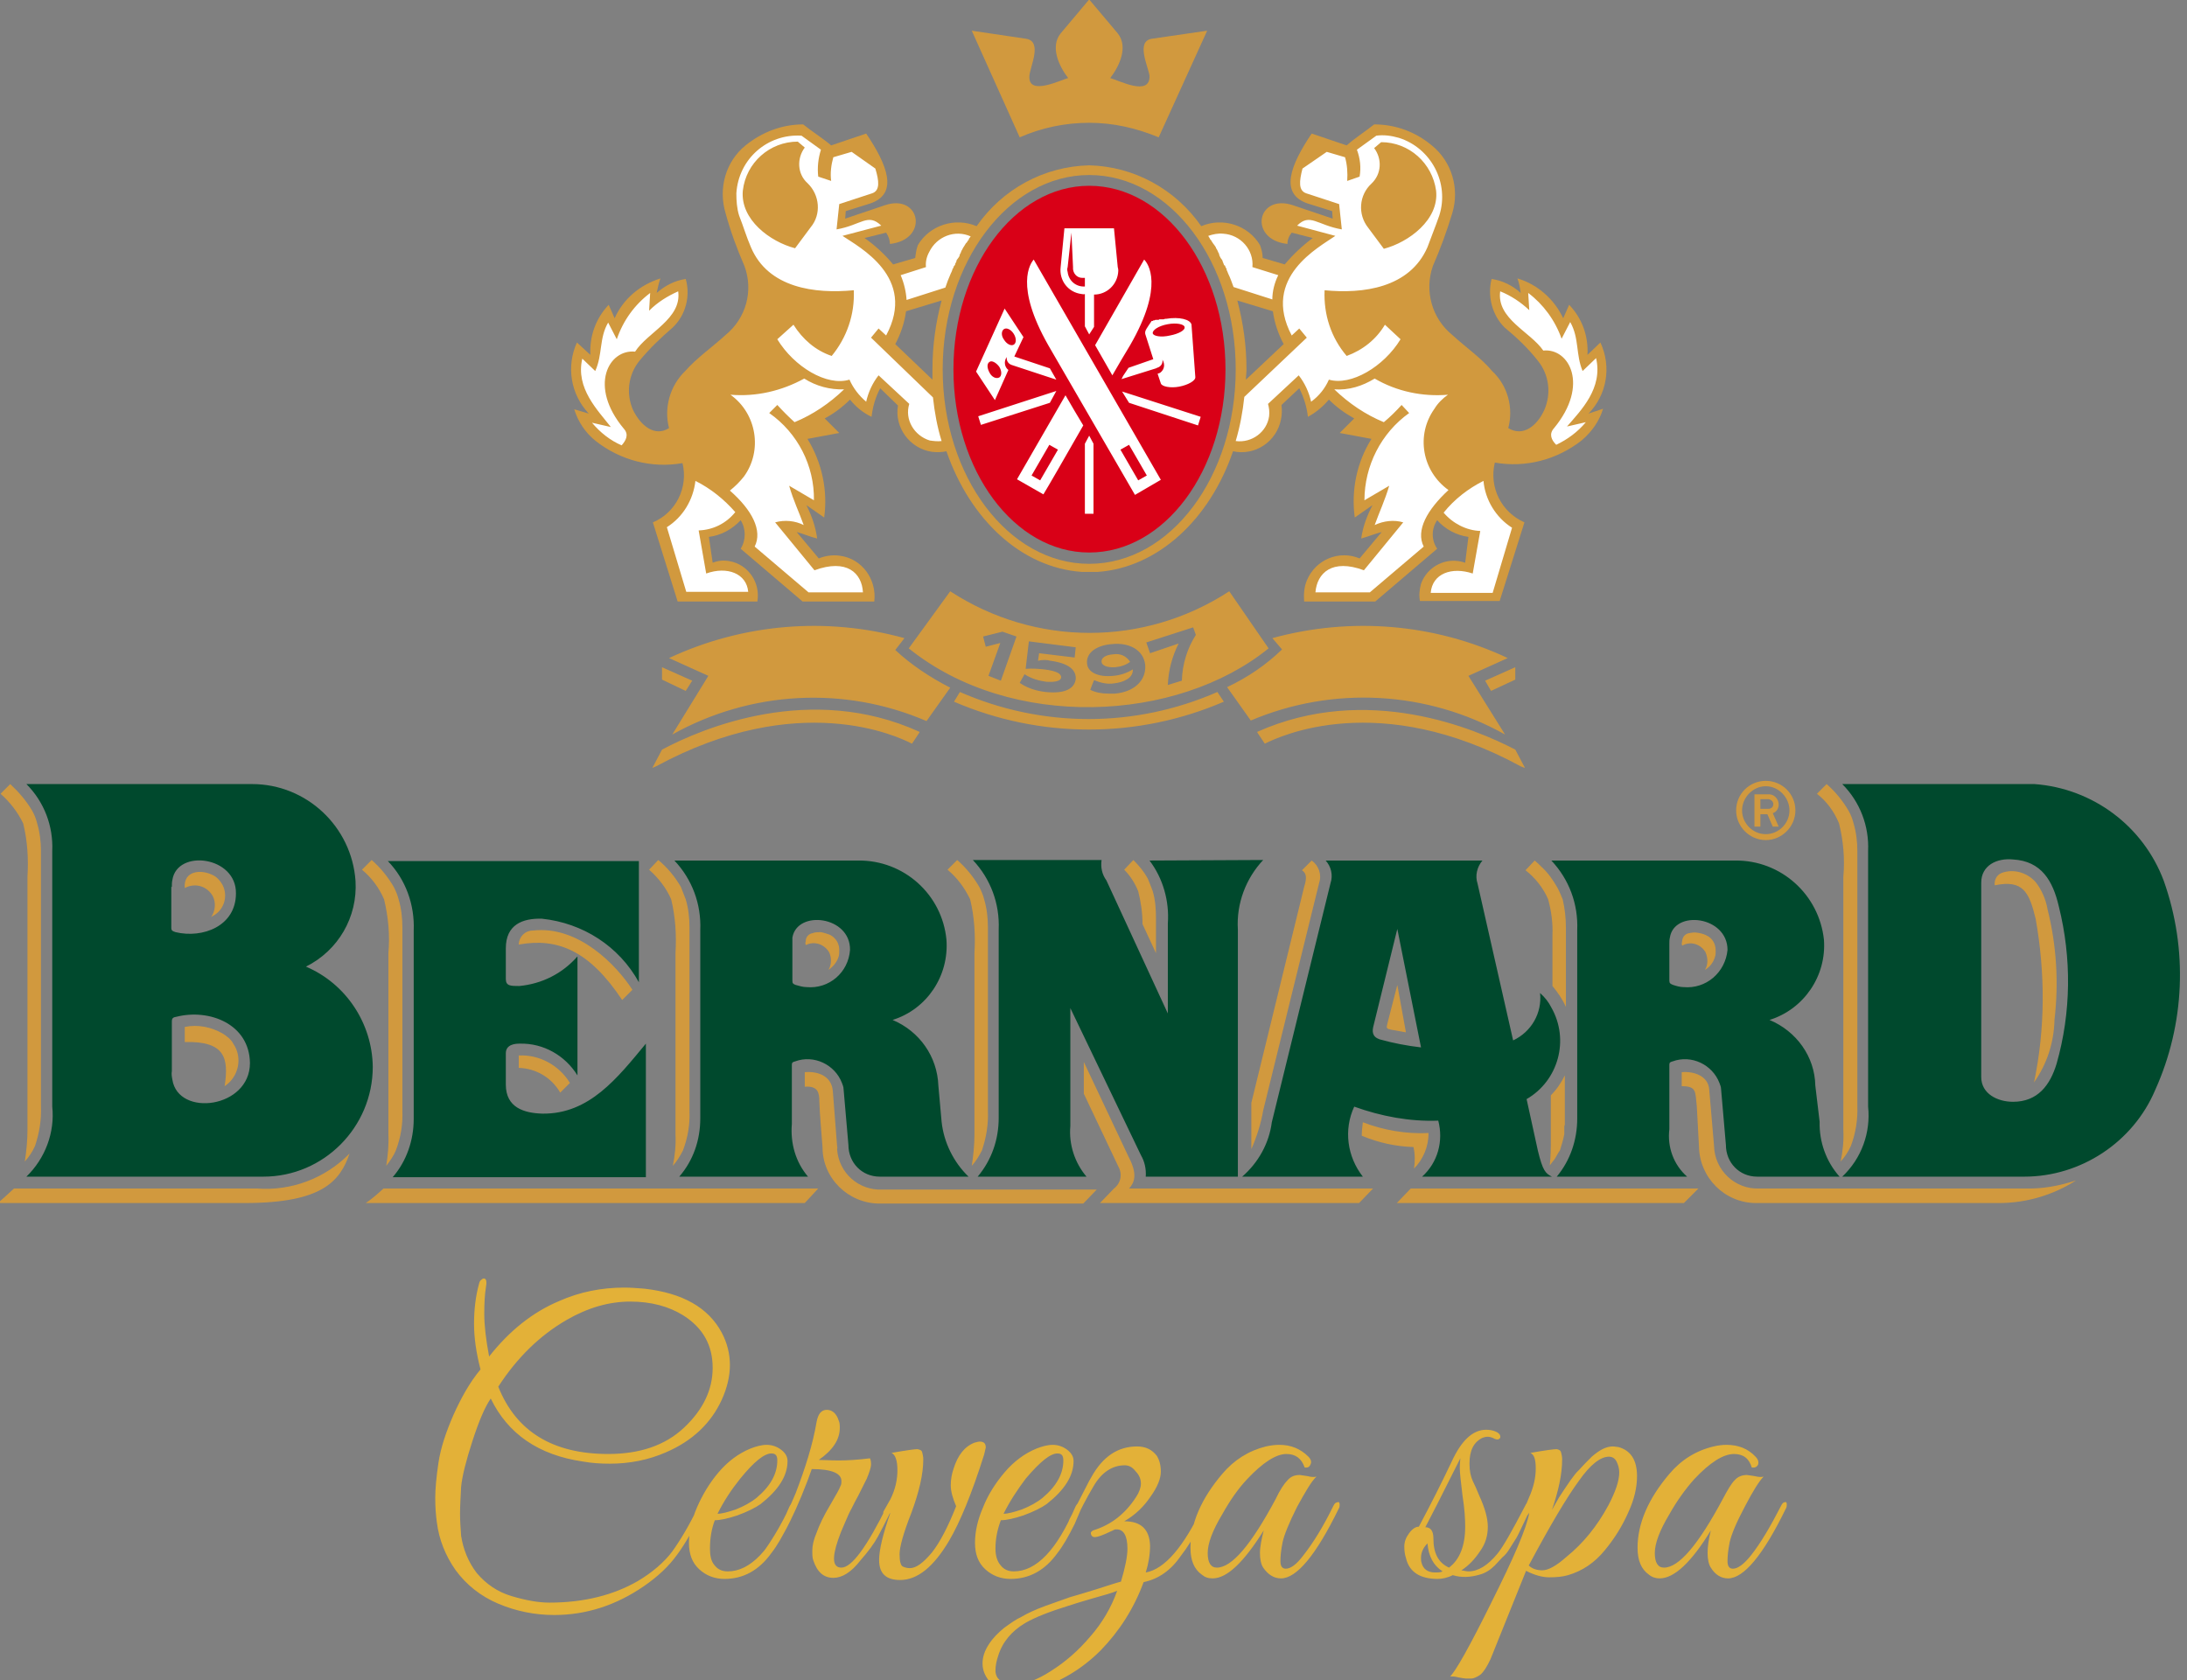
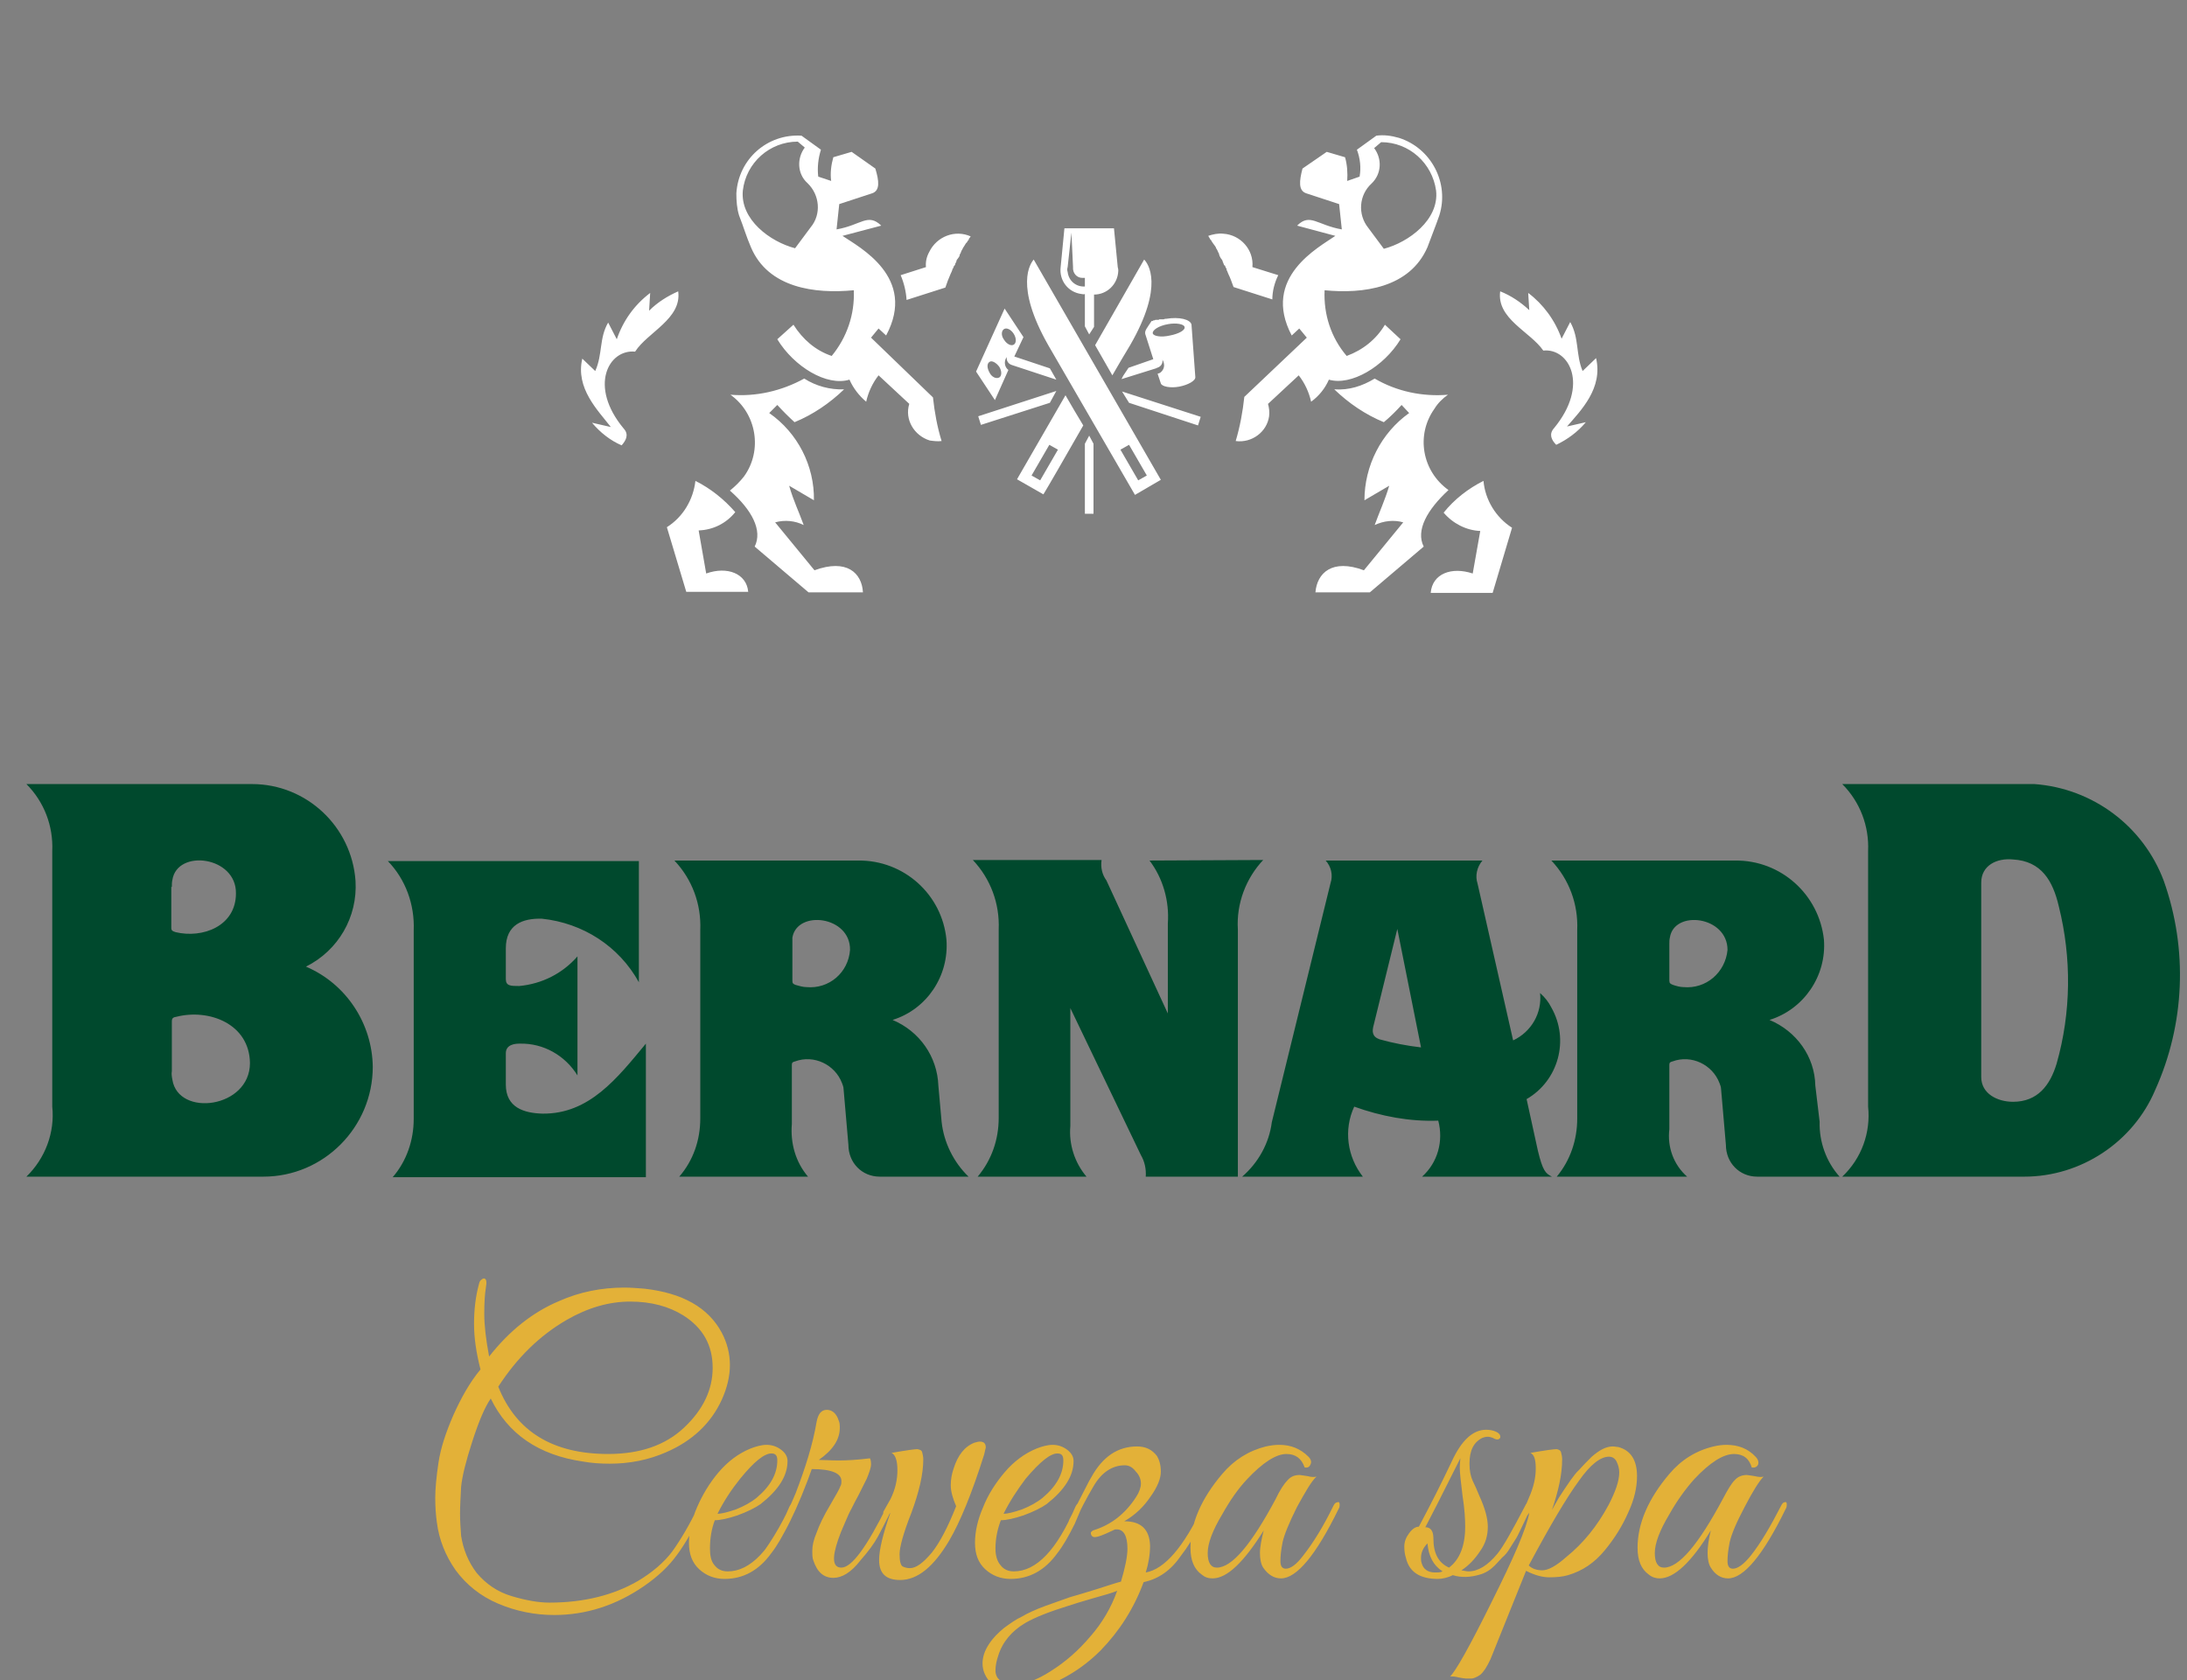
<svg xmlns="http://www.w3.org/2000/svg" xml:space="preserve" width="40.6mm" height="31.2mm" version="1.1" style="shape-rendering:geometricPrecision; text-rendering:geometricPrecision; image-rendering:optimizeQuality; fill-rule:evenodd; clip-rule:evenodd" viewBox="0 0 4060 3120">
  <rect x="0" y="0" width="4060" height="3120" fill="#808080" stroke="none" />
  <defs>
    <style type="text/css">
   
    .fil1 {fill:#00492D}
    .fil0 {fill:#D1993E}
    .fil2 {fill:#D90017}
    .fil3 {fill:white}
    .fil4 {fill:#E3B138;fill-rule:nonzero}
   
  </style>
  </defs>
  <g id="Vrstva_x0020_1">
-     <path class="fil0" d="M2874 1670c6,22 9,44 8,67l0 94c10,12 19,25 25,39l0 -148c0,-17 -2,-35 -6,-52 -3,-7 -6,-15 -10,-22 -8,-14 -17,-27 -29,-38 -4,-4 -8,-8 -13,-12l-17 18c18,14 33,33 42,54zm-753 46l25 54 0 -64c0,-17 -1,-34 -6,-51 -3,-8 -6,-16 -9,-23 -7,-13 -16,-24 -27,-35l-17 18c11,11 20,25 26,40 5,20 8,40 8,61zm-320 -46c8,33 10,67 8,100l0 336c0,20 -2,40 -5,59 8,-9 14,-19 19,-29 8,-24 12,-48 11,-73l0 -341c0,-18 -2,-35 -7,-52 -2,-8 -5,-15 -9,-23 -11,-19 -25,-36 -41,-50l-18 18c18,15 32,34 42,55zm-555 0c8,33 10,67 8,100l0 336c1,20 -1,40 -5,59 8,-9 14,-19 19,-29 9,-24 13,-48 12,-73l0 -341c0,-18 -2,-35 -7,-52 -3,-8 -6,-15 -9,-23 -11,-19 -25,-36 -42,-50l-17 18c17,15 32,34 41,55zm-188 537l-346 0c-11,10 -21,19 -33,27l815 0 25 -27 -461 0zm496 -79l-8 -103c-3,-28 -29,-36 -52,-34l0 27c25,-2 27,12 27,27 1,28 4,57 6,86 0,57 48,104 106,104l0 0 137 0 48 0 193 0 25 -26 -398 0c-44,2 -81,-31 -84,-75 1,-3 0,-5 0,-6zm-841 -458c8,33 11,67 8,100l0 336c1,20 -1,40 -4,59 7,-9 14,-19 18,-29 9,-24 13,-48 12,-73l0 -341c0,-18 -2,-35 -7,-52 -2,-8 -5,-15 -9,-23 -11,-19 -25,-36 -41,-50l-18 18c18,15 32,34 41,55zm2174 481c3,-5 6,-11 9,-15 3,-10 6,-19 8,-30l0 0 0 -1 0 -1 0 0 0 -1 0 -1 0 -1 0 0 0 -1 0 0 0 -2 0 -1 0 -2 0 0 0 -1 0 0 0 -1c0,-1 0,-3 1,-4l0 -1 0 -1 0 -3 0 -2 0 -1c0,-1 0,-3 0,-4 0,-1 0,-3 0,-4l0 -7 0 -69c-7,14 -15,26 -26,37l0 65c0,5 0,10 0,15 0,18 0,33 -2,50 3,-3 5,-7 8,-10l2 -3zm892 -445c18,101 18,204 -3,304 24,-34 37,-74 38,-116 8,-69 4,-138 -13,-206 -3,-18 -11,-36 -22,-50 -16,-18 -41,-25 -63,-17 -10,4 -14,14 -13,23 53,-11 64,13 76,62zm-3436 201l0 28c75,-2 82,30 74,82 26,-17 34,-53 16,-79 -4,-8 -12,-14 -20,-19 -21,-12 -46,-17 -70,-12zm-317 300c-10,9 -17,16 -30,27l458 0c144,0 177,-40 195,-92 -45,46 -108,70 -172,65l-451 0zm17 -678c8,32 10,66 8,99l0 470c0,20 -2,40 -5,59 8,-9 14,-18 19,-29 8,-24 12,-48 11,-73l0 -475c0,-17 -2,-34 -7,-51 -2,-8 -5,-16 -9,-23 -11,-19 -25,-35 -41,-50l-18 18c17,15 32,34 42,55zm349 174l3 -2c21,-11 29,-37 18,-58 -4,-7 -9,-13 -16,-17 -24,-13 -57,-9 -54,23 19,-10 41,-4 52,15 6,12 5,27 -3,39zm763 154l19 -19c-29,-45 -100,-120 -185,-110 -14,0 -25,11 -26,25 0,0 0,0 0,1 72,-13 131,11 192,103zm-115 172l18 -18c-20,-33 -57,-53 -95,-51l0 23c32,1 61,18 77,46zm456 -274c15,-8 34,-2 43,13 5,10 5,23 -1,33 9,-6 16,-15 19,-25 1,-4 1,-8 1,-12 0,-12 -6,-22 -17,-28 -6,-2 -11,-4 -17,-5 -6,0 -11,0 -16,2 -6,1 -11,6 -12,12 0,3 -1,5 -1,7l1 3zm1097 479l75 0 281 0 177 0 27 -27 -534 0 -26 27zm-497 -84l-84 -178 0 59 64 135c8,14 5,31 -8,41l-26 27 481 0 26 -27 -453 0c10,-11 16,-26 0,-57zm486 -238l28 5 -16 -88 -18 70c-3,11 -2,11 6,13zm42 218c3,13 3,27 1,40 17,-17 27,-41 27,-66 -41,2 -83,-5 -122,-20 -1,8 -2,17 -2,25 31,13 63,20 96,21zm-175 -491c5,-15 -1,-32 -14,-41l-18 18c9,6 9,15 4,31l-98 401 0 86c10,-23 18,-48 22,-72l104 -423zm674 117c15,-9 34,-3 43,12 5,11 5,24 -1,33 9,-5 16,-14 19,-25 1,-3 1,-7 1,-11 0,-12 -6,-23 -17,-28 -6,-3 -11,-4 -17,-5 -6,-1 -11,0 -16,1 -6,1 -11,6 -12,13 0,2 -1,4 -1,7l1 3zm636 451l-493 0c-45,2 -83,-34 -84,-79l-9 -105c-2,-26 -30,-34 -51,-32l0 26c28,0 25,10 28,38l4 74c1,58 48,105 106,105 0,0 0,0 1,0l450 0c51,0 101,-15 143,-42 -31,10 -62,16 -95,15zm-345 -678c8,32 11,66 8,99l0 470c1,20 -1,40 -5,59 8,-9 14,-18 19,-29 9,-24 13,-49 12,-75l0 -473c0,-17 -2,-34 -7,-51 -2,-8 -5,-16 -9,-23 -11,-19 -25,-36 -41,-50l-18 18c18,14 32,33 41,55zm-136 31c30,0 55,-25 55,-55 0,-31 -25,-55 -55,-55 -30,0 -55,24 -55,55 0,30 25,55 55,55zm0 -100c24,0 44,21 44,45 0,24 -20,44 -44,44 -24,0 -44,-20 -44,-44 0,-24 20,-45 44,-45zm-10 52l13 0 10 23 11 0 -11 -25c7,-2 11,-9 11,-16 0,-10 -8,-19 -18,-19 -1,0 -2,0 -2,0l-25 0 0 60 11 0 0 -23zm0 -28l14 0c5,0 10,4 10,9l0 0c0,6 -4,9 -10,9l-14 0 0 -18zm-2039 -92l-18 34 7 -3c264,-143 448,-56 475,-42l14 -21 0 -1c-202,-92 -403,-7 -478,33zm450 -207c-145,-40 -300,-27 -437,37l73 33 -67 109c145,-81 319,-91 472,-25l44 -62c-37,-19 -72,-42 -102,-70l17 -22zm676 19l-73 -106c-158,103 -360,103 -518,0l-77 106c190,153 498,138 668,0zm-497 60l-23 -9 22 -61 -27 7 -5 -19 36 -9 26 9 -29 82zm92 -37c37,5 48,19 47,34 -2,16 -17,28 -56,24 -17,-2 -34,-7 -48,-17l9 -16c12,8 26,12 40,14 16,1 27,-1 28,-8 0,-7 -8,-12 -32,-15 -11,-1 -22,-2 -34,-1l6 -51 87 11 -2 19 -66 -8 -2 14c9,-2 16,-2 23,0zm265 -62l5 14c-16,25 -25,54 -26,85l-26 8c1,-27 8,-53 20,-77l-53 18 -7 -20 87 -28zm-148 90c-29,3 -48,-7 -49,-23 -2,-20 18,-34 47,-36 30,-3 58,10 61,39 2,30 -22,50 -56,53 -1,0 -1,0 -2,0 -3,0 -7,0 -11,0 -11,0 -23,-2 -33,-7 2,-6 5,-13 7,-18 12,5 25,8 37,6 18,-2 36,-10 35,-26 -11,7 -24,11 -36,12zm0 -40c-15,1 -23,7 -22,14 0,6 9,11 25,10 11,-1 20,-4 28,-10 -7,-11 -19,-16 -31,-14zm-794 68l12 -19 -56 -25 0 23 44 21zm1521 81l-68 -109 73 -33c-136,-64 -291,-77 -437,-37l18 21c-30,29 -64,52 -102,70l44 62c153,-65 328,-55 472,26zm19 28c-75,-39 -275,-124 -479,-33l0 1 14 21c28,-14 212,-101 475,42 2,1 5,2 8,3l-18 -34zm-45 -109l45 -21 0 -23 -56 25 11 19zm-986 2l-11 18c160,69 341,69 501,0l-12 -18c-153,67 -325,67 -478,0zm1189 -649l-24 23c2,-35 -10,-68 -34,-93l-11 25c-17,-36 -48,-63 -85,-74 3,8 5,18 6,27 -15,-14 -34,-23 -54,-26 -8,32 1,67 24,90 23,19 44,39 62,62 21,26 25,61 12,91 -13,29 -39,51 -67,34 10,-38 -1,-79 -30,-106 -20,-24 -50,-45 -74,-67 -38,-31 -52,-82 -36,-128 14,-32 26,-65 36,-98 14,-46 -1,-96 -38,-126 -30,-25 -67,-39 -107,-39 -16,13 -34,24 -51,39l-65 -22c-39,58 -61,112 -7,130l45 14 1 14 -74 -25c-67,-22 -83,64 -10,72 0,-8 3,-15 8,-21l39 10c-19,14 -37,31 -52,49l-41 -12c0,-8 -2,-16 -5,-24 -22,-37 -69,-52 -109,-35 -48,-69 -125,-111 -208,-113 -84,2 -161,44 -209,113 -40,-17 -87,-2 -109,35 -3,8 -4,16 -5,24l-41 12c-15,-18 -33,-35 -53,-49l40 -10c4,6 7,13 7,21 73,-8 57,-94 -9,-72l-74 25 1 -14 45 -14c54,-18 32,-72 -7,-130l-65 22c-18,-15 -36,-26 -52,-39 -39,0 -76,14 -107,39 -37,30 -51,80 -37,126 9,33 21,66 35,98 17,46 3,97 -35,128 -24,22 -54,43 -75,67 -28,27 -40,68 -30,106 -27,17 -53,-5 -67,-34 -13,-30 -9,-65 12,-91 19,-23 40,-43 62,-62 24,-23 33,-58 24,-90 -20,3 -38,12 -54,26 2,-9 4,-19 7,-27 -38,12 -69,38 -85,74l-11 -25c-24,25 -36,59 -34,93l-25 -23c-20,44 -12,96 22,132l-27 -8c7,23 21,44 40,59 46,36 104,51 161,41 11,45 -12,92 -55,110l46 147 148 0c6,-35 -17,-69 -52,-75 -11,-2 -21,-1 -31,3l-7 -48c23,-3 43,-14 59,-31 10,16 10,37 0,53l115 98 133 0c5,-41 -23,-80 -64,-85 -13,-2 -27,0 -39,5l-41 -49c12,3 25,9 38,12 -3,-22 -10,-42 -20,-62l33 23c7,-50 -4,-102 -31,-146l59 -11 -27 -27c17,-9 33,-21 47,-35 11,14 25,25 40,32 2,-18 7,-36 16,-53l33 32c-7,41 22,80 63,86 9,1 18,1 27,-1 44,127 139,216 251,224l0 0c2,0 4,0 7,0l1 0c3,0 5,0 7,0 2,0 5,0 6,0l2 0c2,0 4,0 6,0l1 0c112,-8 208,-98 251,-224 41,9 81,-18 89,-59 2,-9 2,-18 1,-27l33 -31c8,16 14,34 16,53 15,-8 28,-19 39,-32 14,14 29,25 47,35l-27 27 59 11c-27,43 -38,95 -31,146l33 -23c-10,19 -18,40 -21,62 14,-4 26,-9 38,-12l-41 49c-38,-16 -82,2 -98,41 -5,12 -6,25 -5,39l132 0 115 -98c-11,-16 -11,-37 0,-53 15,17 36,28 58,31l-6 48c-34,-12 -70,6 -82,39 -3,11 -4,22 -2,32l148 0 46 -146c-43,-19 -66,-65 -55,-111 57,10 115,-5 161,-41 19,-16 33,-36 40,-59l-27 9c34,-35 43,-87 22,-132zm-1240 50c0,6 0,12 0,19l-69 -66c10,-19 17,-39 20,-61l66 -20c-11,41 -17,84 -17,128zm291 361c-150,0 -272,-162 -272,-361 0,-199 122,-361 272,-361 151,0 272,162 272,361 0,199 -121,361 -272,361zm291 -342c0,-7 1,-13 1,-19 0,-44 -6,-86 -17,-128l66 20c3,22 10,42 20,61l-70 66zm-291 -477c45,0 88,10 129,27l90 -198 -103 15c-30,5 -6,52 -4,69 1,39 -57,8 -73,4 17,-22 34,-58 14,-83l-53 -63 -53 63c-20,25 -3,61 14,83 -11,2 -75,35 -72,-4 1,-17 25,-64 -6,-69l-101 -15 89 198c41,-18 85,-27 129,-27z" />
    <path class="fil1" d="M3370 2016c-1,-54 -35,-101 -85,-122 64,-20 106,-82 101,-149 -9,-84 -80,-148 -165,-147l-341 0c33,35 50,81 48,129l0 350c0,40 -13,78 -38,108l242 0c-25,-22 -37,-55 -33,-88 0,-34 0,-86 0,-120 0,-4 2,-5 6,-6 35,-13 74,6 87,40 1,3 3,7 3,11l9 104c0,33 25,59 58,59 1,0 3,0 4,0l149 0c-25,-28 -38,-65 -37,-102l-8 -67zm-264 -187c-5,-2 -7,-3 -7,-8l0 -68c0,-4 0,-8 1,-12 8,-52 107,-40 107,23 -4,42 -40,73 -82,69 -6,0 -13,-2 -19,-4zm-972 -231c25,33 37,75 34,117l0 167 -114 -247c-8,-11 -11,-24 -9,-38l-224 0 -15 0c33,35 50,81 48,129l0 350c0,40 -13,78 -39,109l202 0c-22,-26 -33,-60 -30,-94l0 -219 131 273c7,12 10,26 9,40l171 0 0 -15c0,-3 0,-6 0,-8l0 -199 0 -237c-3,-48 15,-95 47,-129l-211 1zm1883 38c-38,-102 -132,-172 -240,-180l-357 0c33,33 50,78 48,124l0 475c5,48 -12,96 -48,130l338 0c105,0 202,-64 243,-161 55,-122 61,-261 16,-388zm-199 339c-12,40 -35,71 -81,71 -29,0 -59,-15 -59,-46l0 -361c0,-32 29,-46 59,-43 53,3 74,40 85,87 24,96 23,197 -4,292zm-2076 41c-2,-54 -35,-101 -85,-122 64,-20 105,-82 100,-149 -8,-84 -79,-148 -164,-147l-341 0c33,35 50,81 48,129l0 350c0,40 -13,78 -39,108l239 0c-23,-27 -33,-62 -30,-98 0,-33 0,-76 0,-110 0,-4 2,-5 6,-6 35,-13 74,6 87,40 1,3 3,7 3,11l9 104c0,33 25,59 58,59 1,0 3,0 4,0l161 0c-28,-27 -46,-64 -50,-102l-6 -67zm-265 -187c-5,-2 -6,-3 -6,-8l0 -68c0,-4 0,-8 0,-12 9,-52 108,-40 107,23 -3,42 -39,73 -81,69 -6,0 -13,-2 -20,-4zm1378 308l-21 -96c59,-34 80,-110 46,-170 -5,-10 -12,-19 -21,-27 4,37 -16,72 -50,88l-66 -291c-5,-15 -1,-31 9,-43l-291 0c10,11 14,27 9,42l-109 444c-5,39 -25,75 -55,101l224 0c-29,-37 -36,-87 -16,-130 50,18 103,28 156,26 10,38 -1,78 -30,104l241 0c-12,-6 -17,-11 -26,-48zm-294 -207c-14,-5 -14,-15 -11,-26l44 -179 44 220c-26,-3 -52,-8 -77,-15zm-1993 -135c60,-30 96,-92 92,-159 -7,-101 -91,-180 -192,-180l-419 0c33,33 50,78 48,124l0 475c5,48 -13,96 -48,130l440 0c112,0 203,-92 203,-204 -1,-80 -49,-154 -124,-186zm-249 -148c0,-5 0,-9 1,-13 9,-58 119,-44 118,25 0,61 -62,84 -112,72 -6,-2 -8,-3 -8,-8l0 -76 1 0zm1 358c-1,-5 -2,-11 -1,-16l0 -92c0,-6 2,-8 9,-9 60,-15 135,13 136,86 0,84 -133,101 -144,31zm687 63c-34,-1 -68,-11 -68,-54l0 -58c0,-17 18,-18 26,-18 44,-1 84,22 107,59l0 -221c-28,32 -66,51 -108,55 -16,0 -25,0 -25,-13l0 -57c0,-44 31,-56 67,-55 76,8 143,51 180,118l0 -225 -466 0c33,34 50,81 48,129l0 350c0,39 -13,78 -39,108l470 0 0 -248c-53,64 -105,131 -192,130z" />
-     <path class="fil2" d="M2022 345c140,0 253,153 253,341 0,188 -113,340 -253,340 -139,0 -252,-152 -252,-340 0,-188 113,-341 252,-341z" />
    <path class="fil3" d="M1872 687c-7,-5 -9,-16 -3,-24 -1,7 3,13 10,15l82 27 -12 -21 -66 -22 17 -36 -35 -53 -53 117 35 53 25 -56zm-8 -76c5,-3 13,1 18,9 5,8 5,17 0,20 -5,3 -13,-1 -18,-9 -6,-8 -5,-17 0,-20zm-27 81c-5,-9 -5,-17 0,-20 4,-3 12,1 18,9 5,8 5,17 0,20 -6,3 -14,-1 -18,-9zm246 35l13 21 128 42 5 -16 -146 -47zm-137 -86c65,112 147,254 161,278l48 -28 -236 -409c-6,7 -36,48 27,159zm150 185l33 57 -16 9 -33 -57 16 -9zm-31 -129c11,-19 22,-38 33,-56 64,-111 33,-152 26,-159l-91 159 32 56zm-177 193l49 28c8,-13 38,-65 74,-128 -11,-18 -22,-37 -33,-56l-90 156zm43 2l-16 -9 33 -57 16 9 -33 57zm30 -166l-145 47 5 16 128 -41 12 -22zm165 -107l0 1 0 0 15 47 -46 16 -10 15 -3 6 64 -20 2 -1c7,-2 11,-8 10,-15 5,8 4,18 -4,24 -1,1 -3,1 -5,2l6 18c2,6 18,9 34,6 16,-3 31,-11 30,-18l-7 -96 0 -1c-2,-10 -23,-15 -47,-11l-1 0 -1 0 -3 1 -1 0 0 0 -1 0 -1 0 0 0 -1 0 -1 0 0 0 -1 0 0 0 -2 0 -1 1 -1 0 -1 0 0 0 -1 0 -1 0 -1 0 0 0 -1 0 0 0c-2,1 -2,1 -4,1l0 0 -1 1 -1 0 -1 0 0 0c-8,12 -13,18 -12,23zm42 -17c16,-3 30,0 31,5 2,6 -11,13 -27,16 -17,4 -31,1 -32,-4 -1,-6 11,-14 28,-17zm-154 -56l0 60 8 15 9 -14 0 -60c24,0 44,-19 45,-44 0,-2 0,-4 -1,-7l-7 -72 -92 0 -7 72c-3,25 14,47 39,50 1,0 4,1 6,0zm-32 -50l7 -64 3 64c-1,11 7,20 17,20 2,0 3,0 5,0l0 16c-16,1 -30,-10 -32,-27 -1,-3 -1,-6 0,-9zm32 328l0 130 16 0 0 -130 -8 -15 -8 15zm-502 235l-73 -89c18,-5 37,-3 53,5 -9,-25 -19,-45 -27,-73l46 27c1,-64 -30,-125 -83,-162l15 -15c10,11 21,22 32,32 34,-14 65,-35 92,-61 -26,1 -52,-6 -74,-20 -42,23 -89,34 -137,30 49,35 60,104 25,152 -8,10 -16,18 -26,26 41,36 61,74 46,104l100 85 101 0c-2,-36 -30,-63 -90,-41zm-201 6l-14 -80c27,-1 51,-13 68,-34 -21,-24 -46,-44 -74,-58 -4,35 -23,67 -53,86l36 120 115 0c-3,-34 -39,-48 -78,-34zm-52 -524c-20,9 -38,20 -54,36l2 -33c-29,22 -50,51 -62,86l-16 -31c-17,29 -10,59 -24,90l-24 -23c-13,55 29,96 53,127l-35 -8c15,18 34,33 55,42 8,-9 14,-20 4,-31 -66,-79 -28,-148 21,-143 23,-36 87,-61 80,-112zm460 -45l-47 15c6,14 10,30 11,46l72 -23c3,-9 6,-17 10,-26 1,-2 2,-4 3,-7l0 -1c2,-2 2,-4 3,-6l2 -2c0,-2 1,-4 2,-5l1 -4 3 -4 2 -3 1 -4c1,-1 2,-3 2,-4 1,-2 1,-3 2,-4l2 -4 2 -3 3 -5 2 -2c1,-1 1,-3 3,-4l1 -3c2,-2 2,-3 3,-4 -29,-13 -63,0 -77,29 -5,9 -7,19 -6,28zm970 414c-49,-35 -61,-102 -26,-151 6,-10 15,-19 25,-26 -47,4 -95,-6 -136,-30 -23,14 -48,22 -75,20 27,26 58,47 92,61 12,-10 23,-21 33,-32l14 15c-52,37 -83,98 -83,162l46 -27c-8,27 -18,48 -27,73 17,-8 36,-10 53,-5l-73 89c-59,-22 -87,5 -90,41l101 0 100 -85c-15,-30 6,-68 46,-105zm65 -17c-28,14 -54,34 -74,59 17,20 42,33 68,34l-14 79c-39,-13 -75,0 -78,36l115 0 36 -121c-30,-19 -50,-52 -53,-87zm209 -228l-25 24c-13,-31 -6,-61 -23,-91l-16 31c-12,-34 -34,-64 -62,-85l2 32c-16,-15 -34,-27 -54,-35 -7,51 56,75 80,110 48,-5 86,64 20,144 -10,11 -5,22 4,31 21,-10 40,-24 55,-42l-35 8c26,-30 67,-71 54,-127zm-590 -154l-48 -15c3,-32 -22,-60 -54,-62 -10,-1 -19,1 -28,4l3 5 1 2c2,1 2,3 3,4l2 3 3 4 2 3c0,1 1,3 2,4l2 4c0,1 1,2 2,4 0,2 1,3 1,4l2 4 3 4c0,1 1,2 1,3l2 5c0,1 1,2 2,2 1,2 1,4 3,6l0 2c1,2 2,4 3,7 4,8 7,17 10,25l72 23c0,-15 4,-31 11,-45zm-756 116l14 -17 14 13c58,-108 -50,-164 -81,-185l72 -19c-25,-24 -37,-1 -83,7l5 -47 61 -20c15,-5 13,-23 6,-46l-44 -31 -34 10c-4,14 -6,30 -4,44l-24 -8c-2,-17 0,-34 5,-50l-36 -26c-63,-4 -117,43 -121,107 0,14 1,28 5,41 9,23 13,38 22,59 32,76 119,87 191,80 2,45 -13,88 -41,122 -30,-10 -54,-31 -71,-58l-30 27c31,51 92,88 134,75 7,16 18,30 31,41 4,-18 12,-35 23,-49l57 53c-9,29 9,59 38,68 7,1 15,2 22,1 -8,-26 -13,-53 -16,-81l-115 -111zm-112 -205l-29 39c-46,-12 -102,-53 -97,-107 6,-52 50,-91 102,-91l13 11c-15,20 -14,49 5,66 23,22 26,58 6,82zm962 283c41,12 102,-24 133,-75l-29 -27c-16,27 -41,47 -71,58 -29,-34 -43,-77 -41,-122 71,7 158,-4 191,-80 8,-22 14,-36 22,-59 19,-60 -15,-125 -75,-144 -14,-4 -28,-6 -42,-4l-36 26c6,16 8,33 5,50l-23 8c1,-15 0,-30 -4,-44l-34 -10 -45 31c-6,23 -8,41 7,46l61 20 5 47c-46,-8 -59,-31 -83,-7l71 19c-30,21 -138,77 -81,185l14 -13 14 17 -116 110c-3,28 -8,55 -16,82 30,4 58,-17 62,-46 1,-8 0,-16 -2,-23l57 -53c11,14 19,31 23,49 15,-11 26,-25 33,-41zm79 -364c19,-18 20,-46 5,-66l13 -11c52,0 95,39 102,90 6,54 -51,96 -97,108l-29 -39c-20,-25 -17,-61 6,-82z" />
    <path class="fil4" d="M1029 2999c-36,0 -71,-7 -104,-21 -33,-14 -59,-35 -79,-62 -19,-27 -31,-57 -35,-89 -2,-14 -3,-29 -3,-46 0,-16 2,-38 6,-65 4,-27 14,-57 28,-89 14,-31 30,-60 50,-84 -8,-31 -12,-59 -12,-85 0,-26 3,-51 9,-73 1,-4 2,-7 4,-8 2,-2 4,-3 5,-3 5,0 6,6 4,17 -2,12 -3,28 -3,49 0,21 3,47 9,79 37,-47 80,-82 130,-103 38,-17 79,-25 121,-25 12,0 24,1 37,2 71,8 119,35 144,82 10,19 15,39 15,60 0,20 -5,42 -15,64 -20,44 -55,77 -104,98 -32,14 -67,21 -104,21 -17,0 -33,-1 -50,-4 -82,-12 -139,-51 -171,-117 -11,16 -22,42 -34,79 -12,37 -19,65 -21,85 -1,20 -2,36 -2,50 0,13 1,27 2,41 4,25 13,48 29,69 17,20 38,35 65,43 27,8 50,12 70,12 64,0 119,-14 164,-40 27,-16 49,-35 64,-55 15,-21 32,-49 49,-85 3,-6 6,-8 9,-6 3,2 3,6 0,13 -18,35 -34,64 -49,84 -15,21 -35,40 -61,58 -52,36 -108,54 -167,54zm-104 -424c33,83 101,125 204,125 59,0 106,-16 141,-49 35,-33 53,-70 53,-111 0,-42 -18,-74 -54,-97 -27,-17 -60,-26 -99,-26 -39,0 -78,11 -118,34 -50,29 -92,70 -127,124zm402 248c-6,16 -9,33 -9,53 0,12 2,23 8,30 6,8 14,12 25,12 42,0 80,-40 114,-119 3,-7 7,-10 12,-9 1,0 2,1 2,3 0,2 -5,14 -15,37 -11,22 -21,40 -32,54 -23,32 -52,48 -87,48 -18,0 -34,-6 -47,-18 -13,-12 -19,-28 -19,-49 0,-21 5,-43 15,-66 10,-23 23,-45 40,-65 17,-20 37,-35 59,-44 10,-4 21,-7 30,-7 10,0 19,3 27,9 8,6 12,13 12,21 0,28 -17,54 -50,80 -10,7 -24,14 -43,21 -18,6 -32,9 -42,9zm116 -111c0,-9 -3,-13 -11,-13 -13,0 -32,15 -58,47 -16,20 -30,41 -42,65 8,0 19,-3 34,-8 15,-6 28,-13 39,-22 26,-22 38,-45 38,-69zm116 -60c0,21 -13,41 -39,59 9,0 22,1 37,1 15,0 35,-1 58,-4 1,2 2,5 2,11 0,6 -3,15 -8,27 -6,12 -11,22 -15,30 -5,9 -9,17 -13,25 -4,7 -8,16 -13,28 -5,11 -9,21 -12,30 -12,35 -10,52 6,52 19,0 47,-38 85,-115 3,-6 6,-8 8,-7 2,1 3,3 3,5 0,2 -3,10 -9,22 -6,12 -12,24 -19,37 -7,13 -18,28 -33,45 -17,22 -34,32 -50,32 -18,0 -30,-11 -37,-32 -2,-5 -2,-11 -2,-19 0,-8 2,-19 8,-33 5,-14 13,-31 25,-51 11,-19 18,-31 19,-35 2,-3 2,-6 2,-10 0,-14 -18,-22 -55,-22l-8 22c-29,76 -57,127 -84,152 -5,5 -7,3 -7,-4 0,-1 1,-3 1,-5 26,-34 49,-74 68,-120 18,-47 32,-91 39,-133 3,-15 9,-22 19,-22 10,0 18,7 22,20 2,4 2,9 2,14zm271 36l-3 13c-23,73 -45,126 -65,160 -29,49 -59,73 -91,73 -26,0 -39,-12 -39,-37 0,-19 7,-48 21,-88 -5,8 -8,10 -11,7 -2,-2 -3,-5 -2,-9l13 -23c9,-18 13,-36 13,-54 0,-18 -4,-29 -11,-32 28,-5 44,-7 48,-7 5,1 8,2 9,6 1,4 2,8 2,13 0,28 -8,61 -22,99 -15,38 -22,64 -22,77 0,13 2,21 6,23 4,2 9,3 13,3 12,0 25,-10 41,-29 15,-19 30,-48 45,-86 -6,-14 -10,-27 -10,-39 0,-11 2,-21 5,-30 8,-26 21,-42 39,-49 4,-1 7,-2 10,-2 8,0 11,4 11,11zm28 135c-6,16 -10,33 -10,53 0,12 3,23 9,30 6,8 14,12 25,12 42,0 80,-40 114,-119 3,-7 7,-10 11,-9 2,0 3,1 3,3 0,2 -5,14 -15,37 -11,22 -21,40 -32,54 -23,32 -52,48 -87,48 -18,0 -34,-6 -47,-18 -13,-12 -19,-28 -19,-49 0,-21 5,-43 15,-66 9,-23 23,-45 40,-65 17,-20 37,-35 59,-44 10,-4 21,-7 30,-7 10,0 19,3 27,9 8,6 12,13 12,21 0,28 -17,54 -50,80 -10,7 -24,14 -43,21 -18,6 -32,9 -42,9zm116 -111c0,-9 -3,-13 -11,-13 -13,0 -32,15 -59,47 -15,20 -29,41 -41,65 8,0 19,-3 34,-8 15,-6 28,-13 39,-22 26,-22 38,-45 38,-69zm-89 432c-20,0 -35,-6 -45,-18 -11,-12 -16,-24 -16,-37 0,-12 4,-24 12,-36 7,-11 17,-21 28,-30 11,-8 22,-16 33,-21 10,-6 25,-13 44,-20 20,-7 34,-12 45,-16 11,-3 27,-8 50,-15 22,-7 37,-12 45,-14 8,-27 12,-47 12,-61 0,-24 -7,-36 -20,-36 -2,0 -4,0 -5,1 -23,11 -36,16 -40,12 -2,-1 -3,-4 -3,-7 1,-2 3,-4 7,-5 31,-10 57,-30 77,-61 6,-9 9,-18 9,-25 0,-8 -3,-16 -10,-23 -6,-8 -13,-11 -20,-11 -23,0 -43,13 -58,39 -13,22 -25,45 -36,69 -3,7 -6,9 -9,7 -4,-2 -3,-7 0,-14 25,-48 38,-75 41,-79 21,-38 49,-57 85,-57 16,0 28,6 37,18 4,7 7,16 7,29 0,12 -6,28 -19,46 -12,18 -28,34 -49,46 0,0 1,0 1,0 30,0 46,15 47,45 0,17 -3,34 -8,50 35,-6 71,-48 106,-123 2,-4 5,-7 7,-7 4,-2 5,0 5,4 0,5 -6,18 -18,40 -12,22 -23,40 -34,54 -19,28 -42,44 -70,50 -18,49 -45,91 -80,127 -35,35 -77,60 -126,74 -12,3 -22,5 -32,5zm-32 -69c-3,9 -5,18 -5,27 0,9 4,16 11,20 7,4 13,7 19,7 22,0 47,-9 73,-26 27,-17 51,-38 73,-64 22,-25 39,-54 50,-85 -9,4 -24,8 -45,14 -21,6 -37,11 -49,15 -32,10 -58,20 -77,31 -25,15 -42,35 -50,61zm591 -333c-9,8 -20,27 -36,56 -15,30 -24,52 -27,66 -3,15 -4,26 -4,35 0,9 3,14 10,14 9,0 20,-8 32,-24 19,-24 38,-55 56,-92 2,-4 4,-7 7,-7 3,-2 5,0 5,4 0,2 0,5 -2,8 -42,86 -78,129 -107,129 -13,0 -24,-7 -33,-20 -4,-6 -6,-16 -6,-27 0,-12 3,-26 7,-42 -37,59 -68,89 -95,89 -8,0 -14,-2 -20,-7 -14,-10 -21,-26 -21,-50 0,-45 20,-91 59,-137 22,-26 49,-43 81,-51 9,-2 17,-3 25,-3 21,0 39,7 54,22 5,5 6,10 4,14 -2,5 -5,7 -11,6 -6,-17 -17,-25 -34,-25 -19,0 -44,16 -73,47 -17,18 -32,40 -46,65 -18,30 -27,54 -27,72 0,18 6,27 17,27 28,0 64,-43 109,-127 8,-17 16,-29 22,-35 6,-7 13,-10 23,-10 1,0 6,1 14,2 7,2 13,2 17,1zm269 174c6,1 10,2 13,2 18,0 36,-11 54,-33 10,-12 27,-42 52,-90 1,-3 3,-4 5,-4 4,0 6,1 6,5 0,1 -1,4 -3,8 -2,4 -4,9 -6,13 -2,4 -5,11 -9,19 -4,8 -7,15 -10,20 -3,5 -7,11 -12,19 -4,7 -9,13 -14,17l-14 15c-8,8 -17,14 -28,17 -17,5 -34,6 -50,1 -10,5 -20,7 -28,7 -33,0 -53,-13 -59,-39 -2,-6 -3,-13 -3,-21 0,-9 3,-17 9,-25 6,-8 12,-12 18,-12 24,-45 44,-85 61,-121 18,-39 39,-59 64,-59 6,0 13,1 19,4 6,3 8,7 7,11 -2,3 -5,4 -10,2 -5,-3 -10,-4 -13,-4 -4,0 -7,1 -10,2 -16,8 -24,23 -24,48 0,13 2,23 6,32 4,8 8,17 12,27 11,24 16,43 16,58 0,16 -4,31 -14,45 -10,15 -21,27 -35,36zm-23 -5c20,-15 30,-41 30,-76 0,-14 -1,-33 -5,-58 -3,-25 -5,-42 -5,-51 0,-9 1,-15 1,-18 -35,70 -57,113 -65,128 10,0 15,7 15,21 0,27 9,45 29,54zm-52 -18c0,3 0,6 1,9 3,12 12,18 25,18 6,0 10,0 14,-2 -17,-11 -26,-28 -28,-52 -8,8 -12,17 -12,27zm401 -152c0,21 -5,43 -16,67 -11,25 -25,48 -44,71 -19,23 -41,38 -68,46 -10,3 -22,4 -35,4 -13,0 -27,-4 -43,-12l-66 164c-7,15 -13,24 -19,29 -6,4 -12,7 -17,7 -6,0 -9,0 -10,0 -2,0 -6,-1 -13,-2 -7,-2 -12,-2 -16,-2 10,-9 36,-55 77,-138 41,-82 65,-137 70,-166 -5,8 -10,11 -14,12 -3,0 -3,-3 0,-8 2,-5 7,-16 13,-31 9,-20 13,-38 13,-55 0,-17 -3,-26 -10,-29 28,-5 44,-7 49,-7 4,1 7,2 8,6 1,4 2,8 2,13 0,28 -7,59 -19,94l13 -23c17,-26 29,-44 37,-51 7,-8 15,-16 24,-25 14,-12 26,-19 39,-19 4,0 7,1 10,1 23,6 35,24 35,54zm-33 -7c0,-7 -2,-14 -5,-20 -3,-6 -8,-9 -14,-9 -16,0 -35,15 -56,45 -22,30 -53,82 -93,157 6,6 15,9 25,9 11,0 26,-8 45,-25 31,-25 57,-57 78,-96 13,-25 20,-45 20,-61zm268 8c-8,8 -20,27 -35,56 -16,30 -25,52 -28,66 -3,15 -4,26 -4,35 0,9 3,14 10,14 9,0 20,-8 33,-24 19,-24 37,-55 56,-92 2,-4 4,-7 6,-7 4,-2 5,0 5,4 0,2 0,5 -2,8 -42,86 -78,129 -107,129 -13,0 -24,-7 -32,-20 -4,-6 -6,-16 -6,-27 0,-12 2,-26 6,-42 -36,59 -68,89 -95,89 -7,0 -14,-2 -20,-7 -14,-10 -21,-26 -21,-50 0,-45 20,-91 59,-137 22,-26 49,-43 82,-51 8,-2 17,-3 24,-3 22,0 40,7 54,22 5,5 6,10 5,14 -2,5 -6,7 -12,6 -5,-17 -16,-25 -33,-25 -20,0 -45,16 -74,47 -16,18 -32,40 -46,65 -18,30 -27,54 -27,72 0,18 6,27 17,27 28,0 64,-43 109,-127 9,-17 16,-29 22,-35 6,-7 14,-10 23,-10 2,0 6,1 14,2 8,2 13,2 17,1z" />
  </g>
</svg>